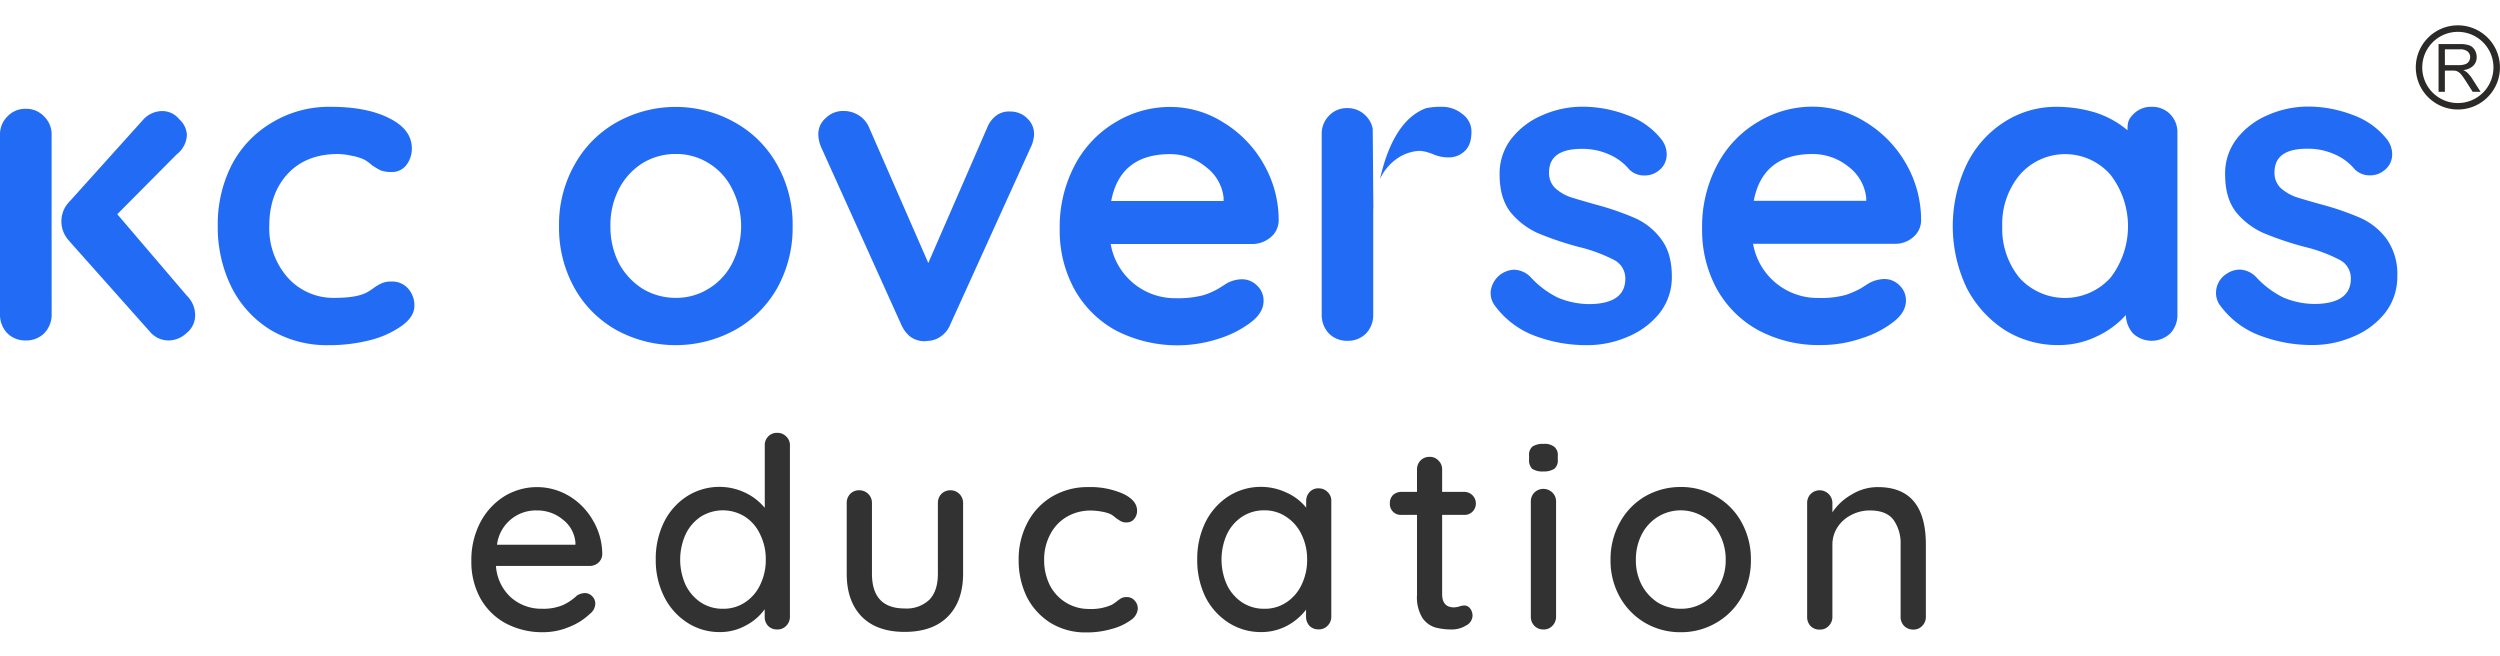
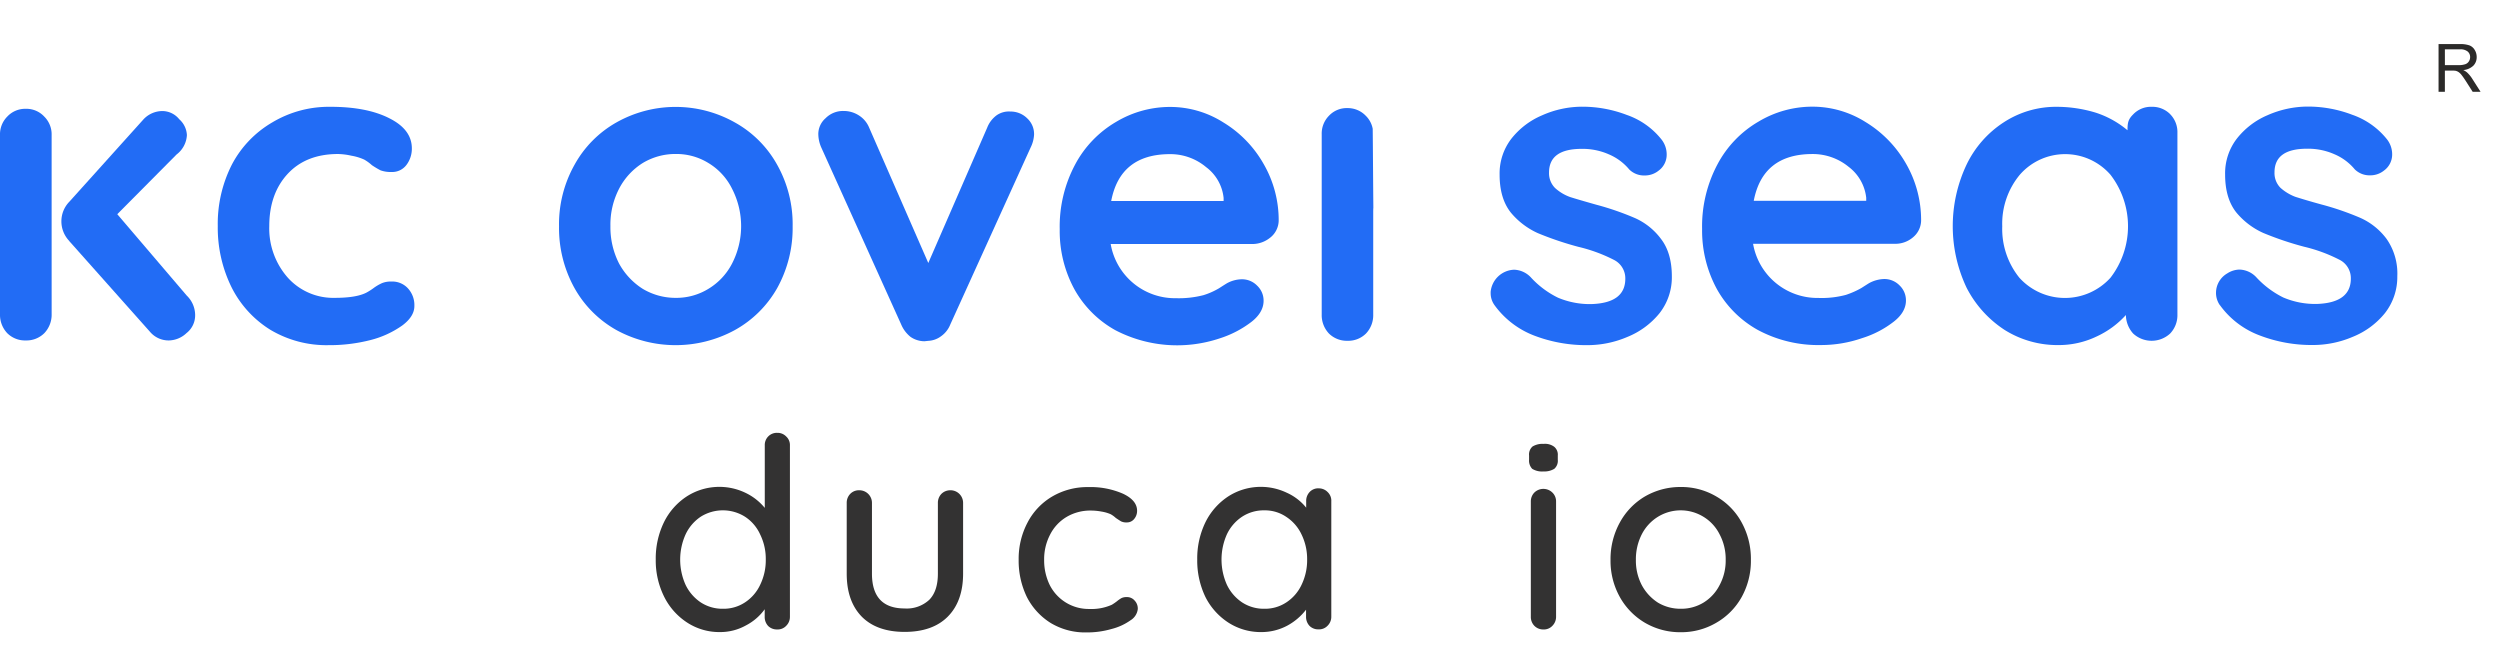
<svg xmlns="http://www.w3.org/2000/svg" width="240px" height="63px" viewBox="0 0 611.001 160">
  <g id="Group_230" data-name="Group 230" transform="translate(-4204 -1606)">
    <g id="Group_229" data-name="Group 229">
      <g id="Group_228" data-name="Group 228">
        <g id="Group_213" data-name="Group 213">
          <g id="Group_212" data-name="Group 212" transform="translate(3 22)">
            <g id="Group_219" data-name="Group 219">
              <path id="Path_940" data-name="Path 940" d="M0,0H611V160H0Z" transform="translate(4201 1584)" fill="none" />
              <g id="Layer_x0020_1" transform="translate(4201 1590)">
                <g id="_1616013212176" transform="translate(0)">
-                   <path id="Path_915" data-name="Path 915" d="M9161.988,553.315a12.382,12.382,0,0,0-4.114,4.96c1.651-7.35,4.909-15.007,11.287-17.322a17.212,17.212,0,0,1,3.617-.333,7.835,7.835,0,0,1,5.248,1.774,5.307,5.307,0,0,1,2.208,4.19c0,2.16-.441,3.65-1.57,4.779a5.589,5.589,0,0,1-3.95,1.619,9.189,9.189,0,0,1-3.4-.594c-.045-.026-.154-.051-.257-.1l0,0a8.763,8.763,0,0,0-1.254-.464,8.406,8.406,0,0,0-2.364-.438,10.542,10.542,0,0,0-5.45,1.926Z" transform="translate(-8820.607 -520.71)" fill="#226cf5" />
                  <path id="Path_916" data-name="Path 916" d="M8782.079,551.03a5.972,5.972,0,0,1,1.672,3.16c.061,5.32.1,13.542.159,19.271-.033.412-.033.847-.033,1.26V599.6a6.487,6.487,0,0,1-1.771,4.628,6.137,6.137,0,0,1-4.519,1.774,6.207,6.207,0,0,1-4.529-1.774,6.537,6.537,0,0,1-1.771-4.628V555.528a6.2,6.2,0,0,1,1.771-4.522,5.953,5.953,0,0,1,4.529-1.875,6.1,6.1,0,0,1,4.491,1.9h0Z" transform="translate(-8448.261 -528.907)" fill="#226cf5" />
                  <path id="Path_917" data-name="Path 917" d="M1472.763,540.62c5.935,0,10.741.952,14.39,2.828,3.622,1.825,5.449,4.266,5.449,7.35a6.562,6.562,0,0,1-1.365,4.085,4.338,4.338,0,0,1-3.57,1.669,7.379,7.379,0,0,1-2.723-.409,21.161,21.161,0,0,1-2.108-1.26,10.809,10.809,0,0,0-1.876-1.364,12.741,12.741,0,0,0-3.133-.949,16.2,16.2,0,0,0-3.262-.413c-5.243,0-9.382,1.645-12.387,4.935-2.928,3.212-4.422,7.451-4.422,12.692a18.19,18.19,0,0,0,4.526,12.59,14.937,14.937,0,0,0,11.536,4.935c3.419,0,5.986-.413,7.655-1.26a14.818,14.818,0,0,0,1.672-1.05,11.212,11.212,0,0,1,2.108-1.261,5.559,5.559,0,0,1,2.311-.412,5.182,5.182,0,0,1,4.088,1.672,6.039,6.039,0,0,1,1.566,4.316c0,1.673-.978,3.265-2.93,4.729a23.372,23.372,0,0,1-7.759,3.573,40.276,40.276,0,0,1-10.28,1.257,26.735,26.735,0,0,1-14.26-3.776,25.813,25.813,0,0,1-9.456-10.381,32.936,32.936,0,0,1-3.364-14.907,31.937,31.937,0,0,1,3.468-15.107,25.838,25.838,0,0,1,9.868-10.279,26.9,26.9,0,0,1,14.259-3.8h0Z" transform="translate(-1391.946 -520.71)" fill="#226cf5" />
                  <path id="Path_918" data-name="Path 918" d="M438.093,613.836a6.664,6.664,0,0,1,2.006,4.729,5.485,5.485,0,0,1-2.109,4.392,6.436,6.436,0,0,1-4.292,1.8,5.946,5.946,0,0,1-4.628-2.108l-19.734-22.175v-.028a6.934,6.934,0,0,1-1.926-4.8,6.841,6.841,0,0,1,1.952-4.8L427.5,570.693a6.351,6.351,0,0,1,4.624-2,5.334,5.334,0,0,1,4.087,2,5.5,5.5,0,0,1,1.873,3.881,6.349,6.349,0,0,1-2.518,4.729l-14.494,14.6,17.013,19.934h0Z" transform="translate(-392.406 -547.746)" fill="#226cf5" />
                  <path id="Path_919" data-name="Path 919" d="M12.618,581.4V560.324a6.1,6.1,0,0,0-1.8-4.523A5.956,5.956,0,0,0,6.3,553.9a5.99,5.99,0,0,0-4.522,1.9A6.151,6.151,0,0,0,0,560.324V604.11a6.518,6.518,0,0,0,1.774,4.628A6.146,6.146,0,0,0,6.3,610.513a6.185,6.185,0,0,0,4.523-1.774,6.535,6.535,0,0,0,1.8-4.628Z" transform="translate(0 -533.501)" fill="#226cf5" />
                  <path id="Path_920" data-name="Path 920" d="M3763.258,585.615a30.254,30.254,0,0,0,3.774-15.109,29.686,29.686,0,0,0-3.774-15.008,26.555,26.555,0,0,0-10.381-10.381,29.5,29.5,0,0,0-28.883,0,26.628,26.628,0,0,0-10.278,10.381,29.643,29.643,0,0,0-3.777,15.008,30.224,30.224,0,0,0,3.777,15.109,26.684,26.684,0,0,0,10.278,10.279,30.235,30.235,0,0,0,28.883,0A26.8,26.8,0,0,0,3763.258,585.615Zm-11.024-24.257a19.958,19.958,0,0,1,0,18.245,15.494,15.494,0,0,1-5.782,6.193,14.961,14.961,0,0,1-7.967,2.211,15.576,15.576,0,0,1-8.1-2.211,16.852,16.852,0,0,1-5.782-6.193,19.514,19.514,0,0,1-2.106-9.124,19.064,19.064,0,0,1,2.106-9.122,16.21,16.21,0,0,1,5.782-6.3,15.462,15.462,0,0,1,8.1-2.213,14.865,14.865,0,0,1,7.967,2.213A15.148,15.148,0,0,1,3752.234,561.358Z" transform="translate(-3573.31 -521.404)" fill="#226cf5" />
                  <path id="Path_921" data-name="Path 921" d="M5477.409,568.593a5.727,5.727,0,0,1,4.193,1.669,5.2,5.2,0,0,1,1.668,3.983,8.085,8.085,0,0,1-.848,3.159l-19.632,43.247a6.381,6.381,0,0,1-2.212,2.828,5.624,5.624,0,0,1-3.158,1.154l-.951.1a6.066,6.066,0,0,1-3.369-1.054,7.734,7.734,0,0,1-2.31-3.059l-19.528-43.249a8.321,8.321,0,0,1-.723-3.367,5.138,5.138,0,0,1,1.774-3.776,5.987,5.987,0,0,1,4.421-1.774,6.833,6.833,0,0,1,3.67,1.053,6.382,6.382,0,0,1,2.521,2.928l14.494,33.172,14.393-33.07a6.837,6.837,0,0,1,2.311-3.032,5.251,5.251,0,0,1,3.292-.919h-.005v0Z" transform="translate(-5230.544 -547.525)" fill="#226cf5" />
                  <path id="Path_922" data-name="Path 922" d="M7084.06,573.3a5.417,5.417,0,0,0,2-4.085,27.436,27.436,0,0,0-3.673-13.849,27.94,27.94,0,0,0-9.864-10.174,24.274,24.274,0,0,0-13-3.778,25.658,25.658,0,0,0-13.237,3.673,26.435,26.435,0,0,0-9.967,10.383,32.225,32.225,0,0,0-3.776,15.853,29.771,29.771,0,0,0,3.563,14.6,25.7,25.7,0,0,0,10.077,10.076,32.716,32.716,0,0,0,25.389,2,25.446,25.446,0,0,0,7.865-4.084c1.956-1.542,2.932-3.263,2.932-5.141a5,5,0,0,0-1.569-3.675,5.155,5.155,0,0,0-3.777-1.567,7.8,7.8,0,0,0-3.57.952c-.359.209-1,.619-2,1.26a17.805,17.805,0,0,1-3.776,1.669,24.137,24.137,0,0,1-6.71.746A15.944,15.944,0,0,1,7045,574.917l34.637,0a6.927,6.927,0,0,0,4.415-1.619h.005Zm-38.933-8.915c1.467-7.63,6.274-11.436,14.366-11.436a13.58,13.58,0,0,1,8.812,3.161,10.765,10.765,0,0,1,4.294,7.553v.746h-27.472v-.026h0Z" transform="translate(-6773.547 -521.471)" fill="#226cf5" />
                  <path id="Path_923" data-name="Path 923" d="M9892.5,585.242a4.975,4.975,0,0,0,.949,3.135,21.422,21.422,0,0,0,9.765,7.452,35.511,35.511,0,0,0,12.906,2.31,24.807,24.807,0,0,0,9.766-2,19.541,19.541,0,0,0,7.863-5.782,14.229,14.229,0,0,0,3.03-9.02c0-3.777-.872-6.833-2.622-9.12a16.04,16.04,0,0,0-6.4-5.141,68.233,68.233,0,0,0-9.453-3.263c-2.726-.77-4.861-1.389-6.4-1.876a11.031,11.031,0,0,1-3.674-2.212,5.1,5.1,0,0,1-1.465-3.776c0-3.857,2.676-5.783,7.967-5.783a15.853,15.853,0,0,1,6.709,1.365,13.136,13.136,0,0,1,4.931,3.674,5.124,5.124,0,0,0,3.771,1.464,5.313,5.313,0,0,0,3.374-1.158,4.821,4.821,0,0,0,2-3.98,5.9,5.9,0,0,0-1.363-3.779,18.585,18.585,0,0,0-8.4-5.884,30.442,30.442,0,0,0-10.72-2.006,24.093,24.093,0,0,0-9.973,2.11,18.881,18.881,0,0,0-7.554,5.78,13.885,13.885,0,0,0-2.823,8.712c0,3.855.9,6.938,2.725,9.253a18.47,18.47,0,0,0,6.6,5.037,78.3,78.3,0,0,0,9.968,3.367,38.144,38.144,0,0,1,8.605,3.157,5.04,5.04,0,0,1,2.823,4.628q0,5.893-8.17,6.192a19.937,19.937,0,0,1-8.3-1.567,22.24,22.24,0,0,1-6.5-4.829,5.906,5.906,0,0,0-4.19-2,5.985,5.985,0,0,0-5.762,5.547h0Z" transform="translate(-9528.179 -519.978)" fill="#226cf5" />
                  <path id="Path_924" data-name="Path 924" d="M11349.249,567.747a5.421,5.421,0,0,1-2.006,4.085,6.641,6.641,0,0,1-4.42,1.567l-34.643,0a15.963,15.963,0,0,0,15.962,13.234,22.946,22.946,0,0,0,6.707-.746,20.934,20.934,0,0,0,3.777-1.669c.981-.62,1.646-1.054,2.006-1.259a8.128,8.128,0,0,1,3.569-.952,5.168,5.168,0,0,1,3.782,1.567,5.022,5.022,0,0,1,1.559,3.674c0,1.874-.971,3.6-2.927,5.138a24.388,24.388,0,0,1-7.858,4.088,30.554,30.554,0,0,1-9.972,1.669,31.234,31.234,0,0,1-15.418-3.675,25.767,25.767,0,0,1-10.07-10.073,29.932,29.932,0,0,1-3.575-14.6,32.282,32.282,0,0,1,3.776-15.856,26.273,26.273,0,0,1,9.972-10.381,25.551,25.551,0,0,1,13.211-3.675,24.365,24.365,0,0,1,13.025,3.78,28.19,28.19,0,0,1,9.868,10.175,27.614,27.614,0,0,1,3.674,13.9h0v0Zm-26.545-16.289q-12.171,0-14.36,11.434h27.488v-.745a10.965,10.965,0,0,0-4.29-7.557,13.835,13.835,0,0,0-8.838-3.132h0Z" transform="translate(-10879.727 -520.007)" fill="#226cf5" />
                  <path id="Path_925" data-name="Path 925" d="M13012.193,542.393a6.139,6.139,0,0,0-4.523-1.773,5.98,5.98,0,0,0-4.518,1.877c-1.187,1.18-1.362,2.03-1.362,3.856a23.154,23.154,0,0,0-7.737-4.294,32.817,32.817,0,0,0-9.587-1.438,23.367,23.367,0,0,0-12.9,3.777,25.423,25.423,0,0,0-9.122,10.381,35.176,35.176,0,0,0,0,30.016,26.98,26.98,0,0,0,9.357,10.382,24.268,24.268,0,0,0,13.1,3.675,21.391,21.391,0,0,0,9.357-2.107,22.022,22.022,0,0,0,7.139-5.24,6.888,6.888,0,0,0,1.771,4.523,6.652,6.652,0,0,0,9.045,0,6.483,6.483,0,0,0,1.777-4.628V547a6.236,6.236,0,0,0-1.8-4.6Zm-14.567,40.008a15.015,15.015,0,0,1-22.257,0,18.994,18.994,0,0,1-4.19-12.59,18.756,18.756,0,0,1,4.295-12.591,14.7,14.7,0,0,1,22.152,0,20.624,20.624,0,0,1,0,25.181Z" transform="translate(-12481.828 -520.71)" fill="#226cf5" />
                  <path id="Path_926" data-name="Path 926" d="M14707.2,587.705a5.2,5.2,0,0,1-.949-3.136,5.484,5.484,0,0,1,2.725-4.624,5.679,5.679,0,0,1,3.031-.952,5.881,5.881,0,0,1,4.2,2,22.634,22.634,0,0,0,6.5,4.83,19.857,19.857,0,0,0,8.3,1.567c5.449-.206,8.194-2.285,8.194-6.192a5.039,5.039,0,0,0-2.822-4.627,38,38,0,0,0-8.6-3.161,77.829,77.829,0,0,1-9.975-3.365,18.318,18.318,0,0,1-6.615-5.036c-1.821-2.313-2.714-5.4-2.714-9.253a13.877,13.877,0,0,1,2.825-8.711,18.913,18.913,0,0,1,7.55-5.783,24.469,24.469,0,0,1,9.975-2.105,30.4,30.4,0,0,1,10.714,2,18.666,18.666,0,0,1,8.4,5.884,5.913,5.913,0,0,1,1.361,3.779,4.829,4.829,0,0,1-2.006,3.98,5.277,5.277,0,0,1-3.367,1.159,5.107,5.107,0,0,1-3.771-1.466,13.088,13.088,0,0,0-4.929-3.672,15.9,15.9,0,0,0-6.714-1.365q-7.978,0-7.967,5.782a5.1,5.1,0,0,0,1.462,3.779,11.531,11.531,0,0,0,3.672,2.209c1.55.49,3.673,1.131,6.4,1.877a68.086,68.086,0,0,1,9.461,3.263,16.22,16.22,0,0,1,6.4,5.141,14.756,14.756,0,0,1,2.616,9.12,14.3,14.3,0,0,1-3.032,9.02,19.429,19.429,0,0,1-7.857,5.783,24.714,24.714,0,0,1-9.767,2,35.4,35.4,0,0,1-12.9-2.31,21.081,21.081,0,0,1-9.788-7.424h0Z" transform="translate(-14164.655 -519.304)" fill="#226cf5" />
-                   <path id="Path_927" data-name="Path 927" d="M3159.992,3080.88a2.874,2.874,0,0,1-.977,2,3.21,3.21,0,0,1-2.132.77h-22.869a11.442,11.442,0,0,0,3.569,7.608,11.2,11.2,0,0,0,7.733,2.854,12.233,12.233,0,0,0,5.063-.9,12.906,12.906,0,0,0,3.447-2.339,3.721,3.721,0,0,1,1.872-.591,2.393,2.393,0,0,1,1.828.771,2.5,2.5,0,0,1,.767,1.826,3.211,3.211,0,0,1-1.309,2.465,15.376,15.376,0,0,1-5.013,3.187,16.362,16.362,0,0,1-6.372,1.312,18.949,18.949,0,0,1-9.277-2.214,15.456,15.456,0,0,1-6.167-6.166A18.434,18.434,0,0,1,3128,3082.5a19.825,19.825,0,0,1,2.211-9.535,16.525,16.525,0,0,1,5.91-6.376,15.286,15.286,0,0,1,15.7-.076,16.356,16.356,0,0,1,5.834,5.909,16.157,16.157,0,0,1,2.336,8.458h0Zm-15.909-10.794a9.55,9.55,0,0,0-9.813,8.378h19.167v-.518a7.907,7.907,0,0,0-3.106-5.653,9.706,9.706,0,0,0-6.245-2.208h0Z" transform="translate(-3012.801 -2951.526)" fill="#333232" />
                  <path id="Path_928" data-name="Path 928" d="M4381.443,2704.319a2.922,2.922,0,0,1,2.207.9,2.824,2.824,0,0,1,.9,2.208v41.835a3.057,3.057,0,0,1-.9,2.207,2.831,2.831,0,0,1-2.207.9,3,3,0,0,1-2.21-.847,3.211,3.211,0,0,1-.848-2.261v-1.828a13.026,13.026,0,0,1-4.6,3.956,12.82,12.82,0,0,1-6.292,1.62,14.392,14.392,0,0,1-8-2.285,16,16,0,0,1-5.651-6.3,19.827,19.827,0,0,1-2.084-9.148,20.219,20.219,0,0,1,2-9.094,15.908,15.908,0,0,1,5.657-6.375,14.742,14.742,0,0,1,14.237-.847,13.767,13.767,0,0,1,4.752,3.7V2707.4a2.983,2.983,0,0,1,.85-2.208,2.927,2.927,0,0,1,2.185-.875Zm-13.259,42.994a9.474,9.474,0,0,0,5.4-1.567,10.362,10.362,0,0,0,3.7-4.3,13.7,13.7,0,0,0,1.365-6.165,13.561,13.561,0,0,0-1.365-6.117,10.192,10.192,0,0,0-3.7-4.339,10.164,10.164,0,0,0-10.845,0,10.6,10.6,0,0,0-3.7,4.339,15.043,15.043,0,0,0,0,12.282,10.791,10.791,0,0,0,3.7,4.3A9.687,9.687,0,0,0,4368.184,2747.313Z" transform="translate(-4191.493 -2604.725)" fill="#333232" />
                  <path id="Path_929" data-name="Path 929" d="M5644.323,3085.309a3.078,3.078,0,0,1,3.112,3.112v17.267c0,4.5-1.257,8.02-3.774,10.537-2.466,2.466-5.989,3.7-10.509,3.7-4.5,0-8-1.234-10.461-3.7-2.466-2.522-3.7-6.015-3.7-10.537v-17.267a3.116,3.116,0,0,1,.847-2.21,2.923,2.923,0,0,1,2.21-.9,3.078,3.078,0,0,1,3.114,3.112v17.267c0,5.677,2.673,8.506,7.989,8.506a8.06,8.06,0,0,0,6.039-2.134c1.39-1.439,2.083-3.545,2.083-6.376v-17.263a3.14,3.14,0,0,1,.845-2.211,3.058,3.058,0,0,1,2.21-.9h-.006Z" transform="translate(-5412.054 -2971.684)" fill="#333232" />
                  <path id="Path_930" data-name="Path 930" d="M6777.3,3064.38a19.712,19.712,0,0,1,8.51,1.62c2.283,1.076,3.438,2.468,3.438,4.162a3.064,3.064,0,0,1-.714,2.007,2.261,2.261,0,0,1-1.828.846,2.929,2.929,0,0,1-1.363-.257c-.308-.181-.746-.465-1.308-.847a6.382,6.382,0,0,0-1.237-.9,9.017,9.017,0,0,0-2.209-.642,13.94,13.94,0,0,0-2.6-.255,11.338,11.338,0,0,0-5.987,1.565,10.616,10.616,0,0,0-4.03,4.341,13,13,0,0,0-1.441,6.116,13.75,13.75,0,0,0,1.365,6.17,10.665,10.665,0,0,0,9.735,5.858,12.133,12.133,0,0,0,5.447-1.03,13.477,13.477,0,0,0,1.236-.847,8.09,8.09,0,0,1,1.1-.771,2.69,2.69,0,0,1,1.231-.253,2.43,2.43,0,0,1,2,.847,2.8,2.8,0,0,1,.771,2.082,3.7,3.7,0,0,1-1.747,2.723,13.87,13.87,0,0,1-4.627,2.132,21.454,21.454,0,0,1-6.166.849,16.324,16.324,0,0,1-8.711-2.286,16.1,16.1,0,0,1-5.858-6.375,20.347,20.347,0,0,1-2.005-9.1,18.979,18.979,0,0,1,2.134-9.022,15.885,15.885,0,0,1,5.958-6.369,16.939,16.939,0,0,1,8.9-2.367h0Z" transform="translate(-6511.342 -2951.526)" fill="#333232" />
                  <path id="Path_931" data-name="Path 931" d="M7974.851,3063.319a2.952,2.952,0,0,1,2.212.9,2.876,2.876,0,0,1,.9,2.263v28.189a3.053,3.053,0,0,1-.9,2.208,2.847,2.847,0,0,1-2.212.9,3,3,0,0,1-2.208-.85,3.2,3.2,0,0,1-.85-2.26v-1.7a14.45,14.45,0,0,1-4.6,3.906,13.36,13.36,0,0,1-6.294,1.567,14.6,14.6,0,0,1-8.044-2.286,16.074,16.074,0,0,1-5.657-6.294,20.546,20.546,0,0,1-2-9.151,20.221,20.221,0,0,1,2-9.1,16,16,0,0,1,5.657-6.376,14.734,14.734,0,0,1,14.24-.842,12.789,12.789,0,0,1,4.729,3.644v-1.564a3.159,3.159,0,0,1,.845-2.263,2.854,2.854,0,0,1,2.186-.9h0Zm-13.26,29.425a9.446,9.446,0,0,0,5.4-1.568,10.421,10.421,0,0,0,3.705-4.293,13.856,13.856,0,0,0,1.362-6.166,13.684,13.684,0,0,0-1.362-6.116,10.435,10.435,0,0,0-3.705-4.293,9.272,9.272,0,0,0-5.4-1.617,9.664,9.664,0,0,0-5.444,1.565,10.563,10.563,0,0,0-3.7,4.292,15.123,15.123,0,0,0,0,12.334,10.743,10.743,0,0,0,3.7,4.294,9.676,9.676,0,0,0,5.444,1.568Z" transform="translate(-7652.593 -2950.156)" fill="#333232" />
-                   <path id="Path_932" data-name="Path 932" d="M9236.251,2877.622v19.351c0,2.156.98,3.235,2.922,3.235a5.473,5.473,0,0,0,1.235-.207,3.84,3.84,0,0,1,1.243-.256,1.755,1.755,0,0,1,1.433.721,2.844,2.844,0,0,1,.594,1.823,2.756,2.756,0,0,1-1.568,2.339,6.522,6.522,0,0,1-3.5.978,15.877,15.877,0,0,1-3.951-.464,5.968,5.968,0,0,1-3.183-2.285,9.619,9.619,0,0,1-1.368-5.654V2877.6l-3.776,0a2.66,2.66,0,0,1-2.855-2.851,2.705,2.705,0,0,1,.773-2,2.969,2.969,0,0,1,2.082-.769h3.776v-5.45a3.131,3.131,0,0,1,.85-2.212,3.012,3.012,0,0,1,2.269-.9,2.805,2.805,0,0,1,2.124.9,2.97,2.97,0,0,1,.9,2.212v5.45h5.4a2.834,2.834,0,0,1,2,4.854,2.7,2.7,0,0,1-2,.77h-5.4v.028Z" transform="translate(-8883.792 -2757.957)" fill="#333232" />
                  <path id="Path_933" data-name="Path 933" d="M10153.9,2819.808a3.094,3.094,0,0,1-.895,2.21,2.862,2.862,0,0,1-2.212.9,3.041,3.041,0,0,1-2.206-.9,3.1,3.1,0,0,1-.856-2.21v-28.14a3.1,3.1,0,0,1,.856-2.208,3.156,3.156,0,0,1,4.418,0,2.99,2.99,0,0,1,.895,2.208Zm-3.106-35.511a4.547,4.547,0,0,1-2.726-.642,2.886,2.886,0,0,1-.767-2.215v-1.027a2.6,2.6,0,0,1,.844-2.211,4.689,4.689,0,0,1,2.726-.642,3.715,3.715,0,0,1,2.593.722,2.514,2.514,0,0,1,.856,2.131v1.027a2.6,2.6,0,0,1-.856,2.214,4.633,4.633,0,0,1-2.67.639h0Z" transform="translate(-9773.595 -2675.268)" fill="#333232" />
                  <path id="Path_934" data-name="Path 934" d="M10722.32,3081.466a18.247,18.247,0,0,1-2.262,9.1,16.472,16.472,0,0,1-6.245,6.3,16.857,16.857,0,0,1-8.638,2.285,17.044,17.044,0,0,1-8.708-2.285,16.742,16.742,0,0,1-6.169-6.3,18.14,18.14,0,0,1-2.284-9.1,18.538,18.538,0,0,1,2.284-9.146,16.585,16.585,0,0,1,6.169-6.375,17.259,17.259,0,0,1,8.708-2.286,16.818,16.818,0,0,1,8.638,2.286,16.3,16.3,0,0,1,6.245,6.375A18.494,18.494,0,0,1,10722.32,3081.466Zm-6.162,0a12.873,12.873,0,0,0-1.488-6.241,10.534,10.534,0,0,0-3.957-4.294,10.62,10.62,0,0,0-11.1,0,10.852,10.852,0,0,0-3.963,4.294,13.408,13.408,0,0,0-1.439,6.241,12.936,12.936,0,0,0,1.439,6.172,11.6,11.6,0,0,0,3.963,4.29,10.681,10.681,0,0,0,5.574,1.49,10.44,10.44,0,0,0,5.525-1.49,10.655,10.655,0,0,0,3.957-4.29A12.586,12.586,0,0,0,10716.158,3081.466Z" transform="translate(-10294.4 -2950.831)" fill="#333232" />
-                   <path id="Path_935" data-name="Path 935" d="M12010.018,3064.36q11.682,0,11.7,14.03v17.68a3.063,3.063,0,0,1-.894,2.208,2.873,2.873,0,0,1-2.224.9,3.075,3.075,0,0,1-2.207-.9,3.116,3.116,0,0,1-.851-2.208v-17.6a9.921,9.921,0,0,0-1.743-6.116c-1.155-1.518-3.084-2.285-5.7-2.285a9.665,9.665,0,0,0-4.759,1.181,8.577,8.577,0,0,0-3.312,3.059,7.835,7.835,0,0,0-1.155,4.161v17.605a3.073,3.073,0,0,1-.9,2.208,2.851,2.851,0,0,1-2.208.9,3.016,3.016,0,0,1-2.217-.852,3.2,3.2,0,0,1-.845-2.259v-27.805a3.116,3.116,0,0,1,.845-2.208,3.112,3.112,0,0,1,5.324,2.208v2.264a13.679,13.679,0,0,1,4.682-4.343,12.183,12.183,0,0,1,6.468-1.83h0Z" transform="translate(-11551.034 -2951.505)" fill="#333232" />
                  <path id="Path_936" data-name="Path 936" d="M16182.8,135.962V124.3h5.166a6.8,6.8,0,0,1,2.363.315,2.542,2.542,0,0,1,1.3,1.108,3.283,3.283,0,0,1,.49,1.756,2.938,2.938,0,0,1-.807,2.093,4.059,4.059,0,0,1-2.475,1.08,4.221,4.221,0,0,1,.926.581,7.709,7.709,0,0,1,1.275,1.552l2.029,3.176h-1.93l-1.547-2.426c-.447-.7-.818-1.238-1.113-1.61a3.327,3.327,0,0,0-.785-.779,2.329,2.329,0,0,0-.7-.31,4.884,4.884,0,0,0-.859-.054h-1.787v5.179Zm1.549-6.515h3.311a4.883,4.883,0,0,0,1.648-.22,1.671,1.671,0,0,0,.9-.7,1.865,1.865,0,0,0,.307-1.045,1.736,1.736,0,0,0-.6-1.363,2.763,2.763,0,0,0-1.885-.532h-3.684Z" transform="translate(-15586.816 -119.722)" fill="#2b2a29" />
-                   <path id="Path_937" data-name="Path 937" d="M16042.289,0a10.285,10.285,0,1,1-7.281,3.015A10.265,10.265,0,0,1,16042.289,0Zm6.146,4.148a8.7,8.7,0,1,0,2.541,6.145,8.65,8.65,0,0,0-2.541-6.145Z" transform="translate(-15441.577 0)" fill="#2b2a29" />
                </g>
              </g>
            </g>
          </g>
        </g>
      </g>
    </g>
  </g>
</svg>